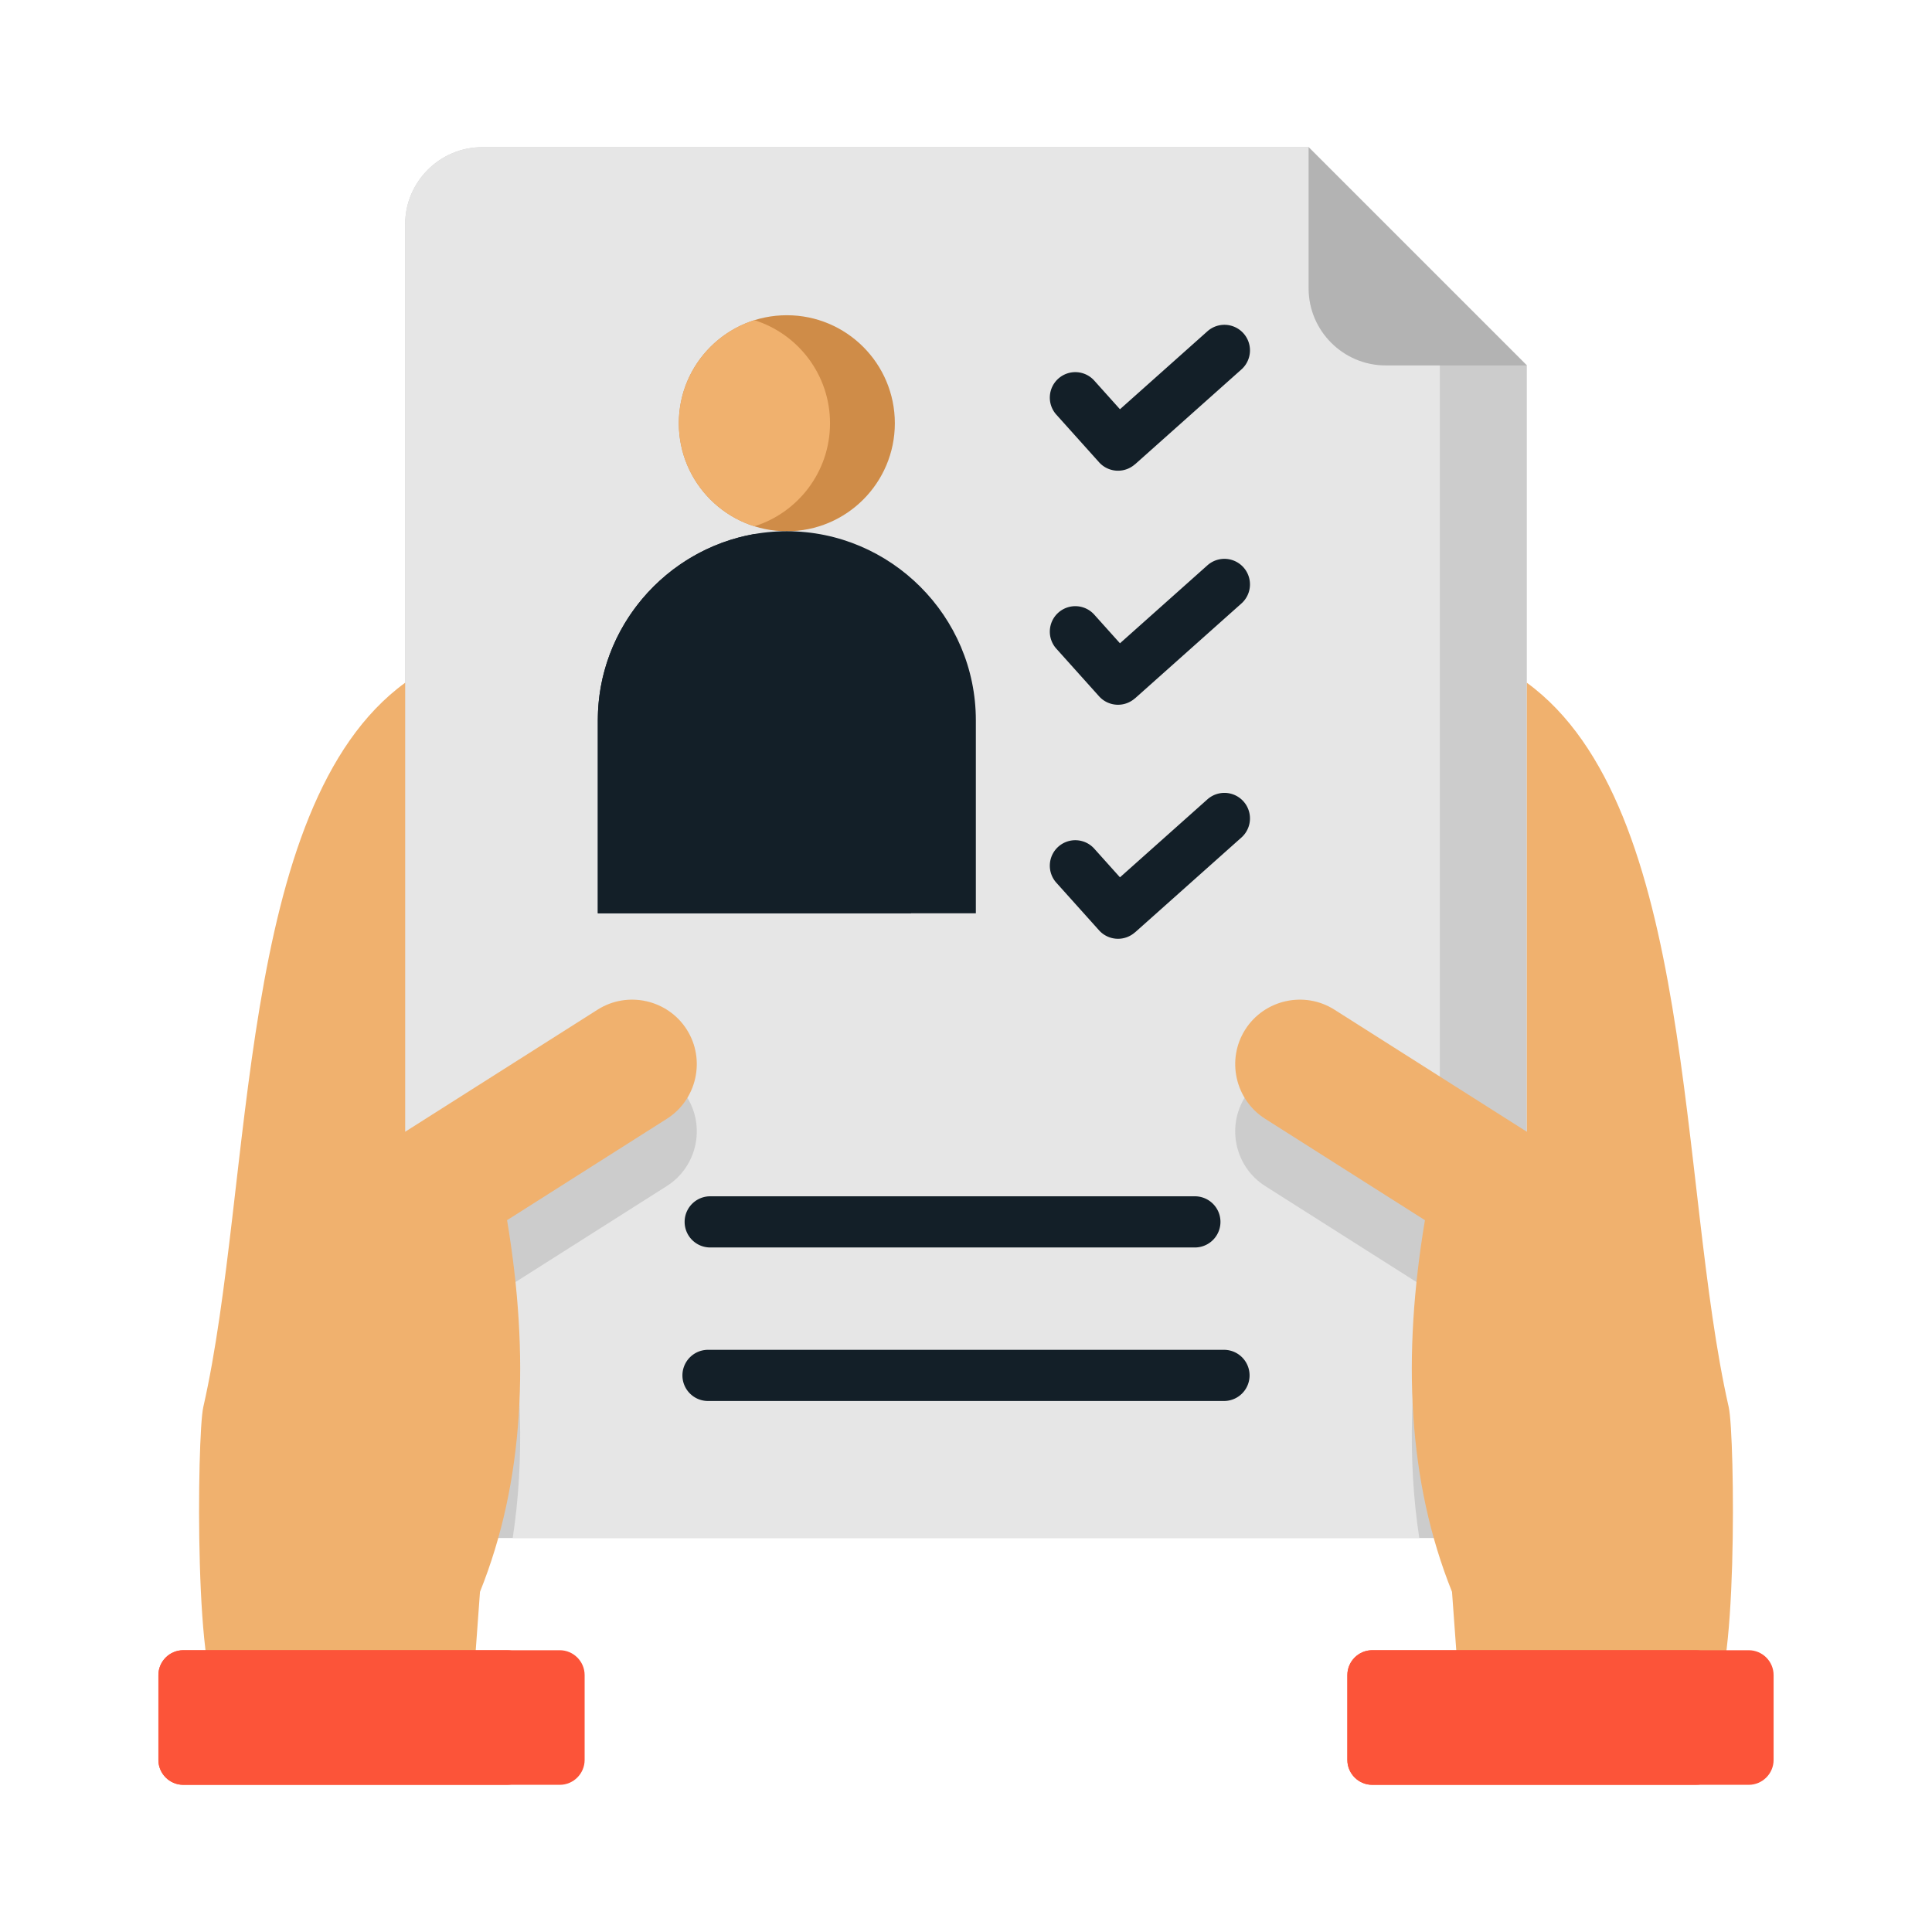
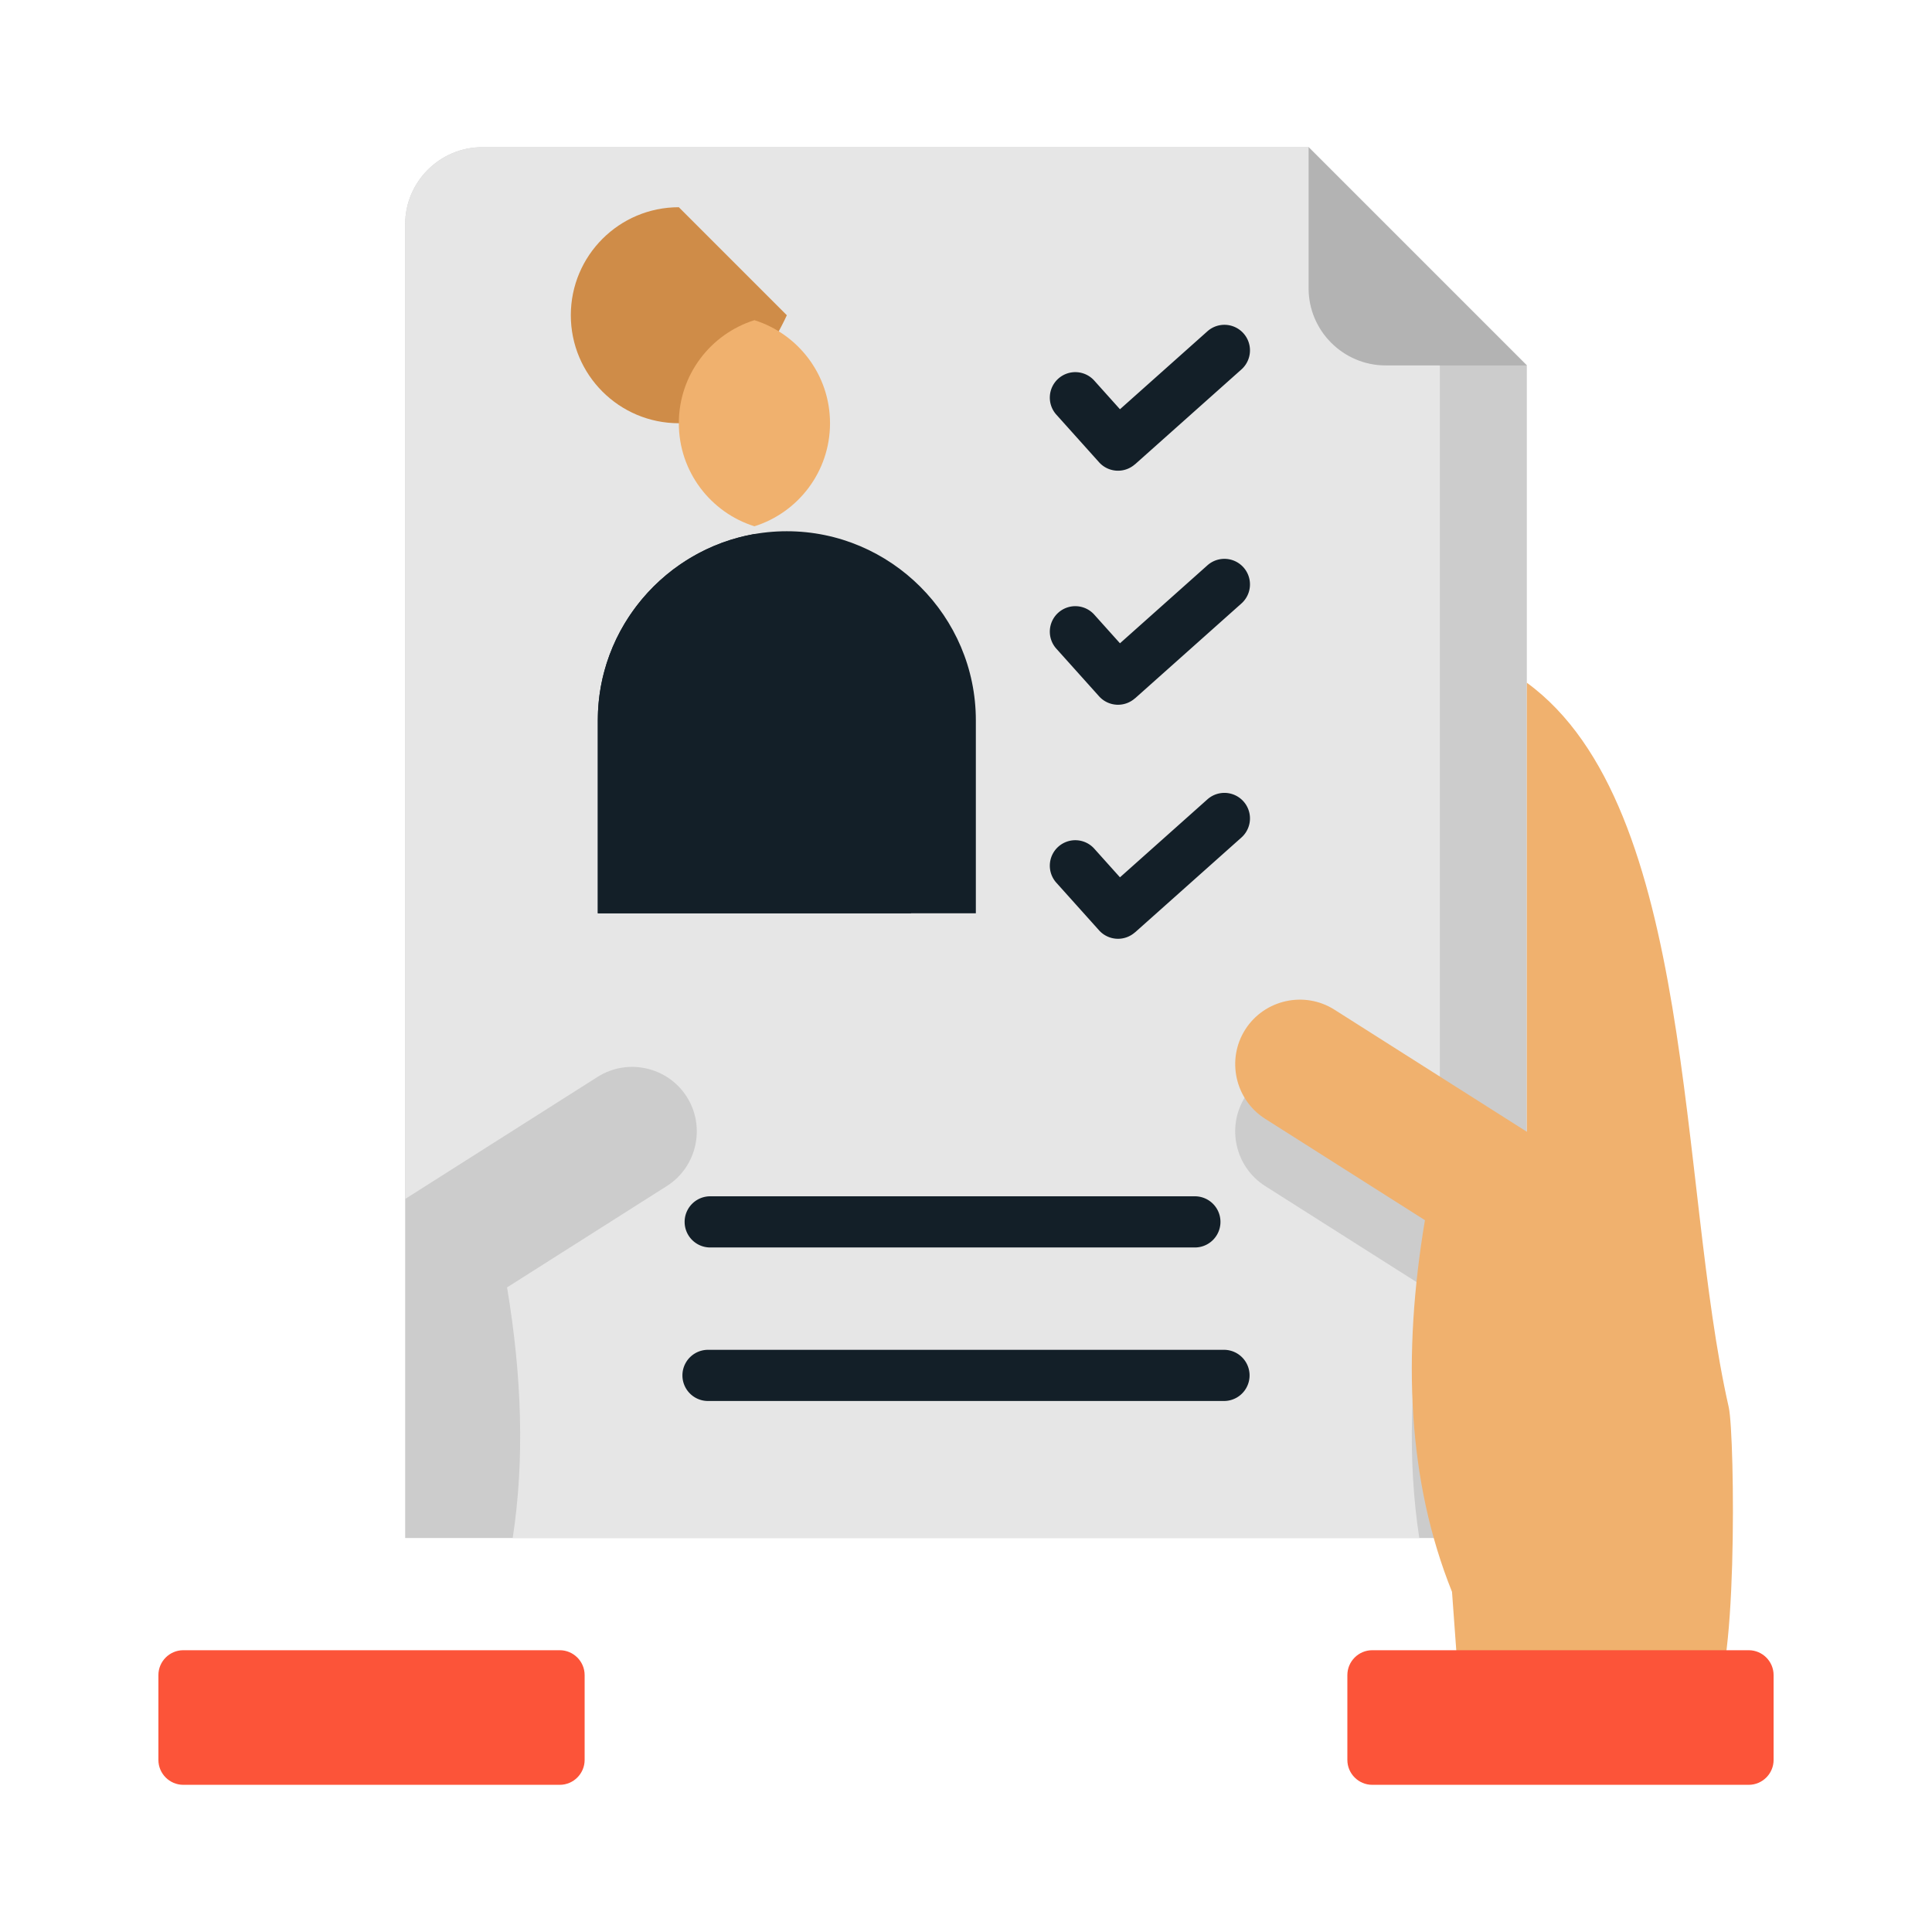
<svg xmlns="http://www.w3.org/2000/svg" version="1.1" width="512" height="512" x="0" y="0" viewBox="0 0 500 500" style="enable-background:new 0 0 512 512" xml:space="preserve" class="">
  <g>
    <g fill-rule="evenodd" clip-rule="evenodd">
      <path fill="#cccccc" d="M124.78 38.091h213.885l56.478 56.478v303.477H104.857V58.014c0-10.958 8.965-19.923 19.923-19.923z" opacity="1" data-original="#cccccc" />
      <path fill="#e6e6e6" d="M124.78 38.091h213.885l33.962 56.478V296.01l-27.288-17.314c-7.767-4.929-18.154-2.606-23.083 5.162-4.928 7.768-2.606 18.155 5.162 23.084l41.351 26.237c-3.814 22.84-4.575 44.563-1.456 64.867H132.686c3.119-20.304 2.358-42.027-1.456-64.867l41.351-26.237c7.768-4.929 10.09-15.316 5.162-23.084-4.929-7.768-15.316-10.091-23.083-5.162l-49.803 31.599V58.014c0-10.958 8.965-19.923 19.923-19.923z" opacity="1" data-original="#e6e6e6" class="" />
-       <path fill="#cf8c48" d="M203.632 81.581c15.437 0 27.952 12.514 27.952 27.952s-12.515 27.952-27.952 27.952-27.952-12.514-27.952-27.952 12.515-27.952 27.952-27.952z" opacity="1" data-original="#cf8c48" />
+       <path fill="#cf8c48" d="M203.632 81.581s-12.515 27.952-27.952 27.952-27.952-12.514-27.952-27.952 12.515-27.952 27.952-27.952z" opacity="1" data-original="#cf8c48" />
      <path fill="#f0b16e" d="M195.244 136.203c-11.339-3.563-19.564-14.155-19.564-26.671 0-12.515 8.225-23.107 19.564-26.67 11.339 3.563 19.564 14.155 19.564 26.67 0 12.516-8.225 23.108-19.564 26.671z" opacity="1" data-original="#f0b16e" class="" />
      <path fill="#131f28" d="M203.632 137.484c26.905 0 48.916 22.012 48.916 48.917v49.96h-97.833v-49.96c.001-26.905 22.013-48.917 48.917-48.917z" opacity="1" data-original="#14b5a2" class="" />
      <path fill="#131f28" d="M235.772 236.362h-81.056v-49.96c0-24.047 17.584-44.182 40.528-48.19 22.944 4.008 40.528 24.143 40.528 48.19z" opacity="1" data-original="#19cfba" class="" />
      <path fill="#b3b3b3" d="M395.143 94.569h-36.555c-10.958 0-19.923-8.965-19.923-19.923V38.091z" opacity="1" data-original="#b3b3b3" />
-       <path fill="#f0b16e" d="M131.23 315.78c5.854 35.059 4.52 67.488-7.009 96.189l-1.947 26.718H75.828l-18.238 1.149c-7.369.464-6.62-68.449-4.985-75.65 13.133-57.834 8.341-155.506 52.251-187.495v116.206l49.803-31.599c7.767-4.929 18.155-2.606 23.083 5.162 4.928 7.768 2.606 18.155-5.162 23.084z" opacity="1" data-original="#f0b16e" class="" />
      <path fill="#131f28" d="M183.234 362.576a6.622 6.622 0 0 1 0-13.244h133.532a6.622 6.622 0 0 1 0 13.244zm90.18-255.228a6.595 6.595 0 1 1 9.829-8.795l6.605 7.361 22.633-20.18a6.614 6.614 0 0 1 8.795 9.881l-27.536 24.551-.013-.014a6.595 6.595 0 0 1-9.299-.529zm0 60.568a6.595 6.595 0 1 1 9.829-8.795l6.605 7.361 22.633-20.18a6.614 6.614 0 0 1 8.795 9.881l-27.536 24.552-.013-.014a6.595 6.595 0 0 1-9.299-.529zm0 60.568a6.595 6.595 0 1 1 9.829-8.795l6.605 7.361 22.633-20.18a6.614 6.614 0 0 1 8.795 9.881l-27.536 24.551-.013-.014a6.595 6.595 0 0 1-9.299-.529zm-89.61 94.361a6.622 6.622 0 0 1 0-13.244h125.428a6.622 6.622 0 0 1 0 13.244z" opacity="1" data-original="#847784" class="" />
      <path fill="#f0b16e" d="M368.77 315.78c-5.854 35.059-4.52 67.488 7.009 96.189l1.947 26.718h46.446l18.238 1.149c7.369.464 6.62-68.449 4.985-75.65-13.133-57.834-8.341-155.506-52.251-187.495v116.206l-49.803-31.599c-7.767-4.929-18.154-2.606-23.083 5.162-4.928 7.768-2.606 18.155 5.162 23.084z" opacity="1" data-original="#f0b16e" class="" />
      <path fill="#fc5439" d="M144.864 427.075H47.433c-3.542 0-6.439 2.897-6.439 6.439v21.957c0 3.542 2.897 6.439 6.439 6.439h97.431c3.541 0 6.439-2.897 6.439-6.439v-21.957c0-3.542-2.898-6.439-6.439-6.439zm210.272 0h97.431c3.542 0 6.439 2.897 6.439 6.439v21.957c0 3.542-2.897 6.439-6.439 6.439h-97.431c-3.541 0-6.439-2.897-6.439-6.439v-21.957c0-3.542 2.897-6.439 6.439-6.439z" opacity="1" data-original="#e33f65" class="" />
-       <path fill="#fc5439" d="M131.189 427.075H47.433c-3.542 0-6.439 2.897-6.439 6.439v21.957c0 3.542 2.897 6.439 6.439 6.439h83.756c3.541 0 6.439-2.897 6.439-6.439v-21.957c-.001-3.542-2.898-6.439-6.439-6.439zm307.703 0c3.542 0 6.439 2.897 6.439 6.439v21.957c0 3.542-2.897 6.439-6.439 6.439h-83.756c-3.541 0-6.439-2.897-6.439-6.439v-21.957c0-3.541 2.897-6.439 6.439-6.439z" opacity="1" data-original="#fa6e85" class="" />
    </g>
  </g>
</svg>